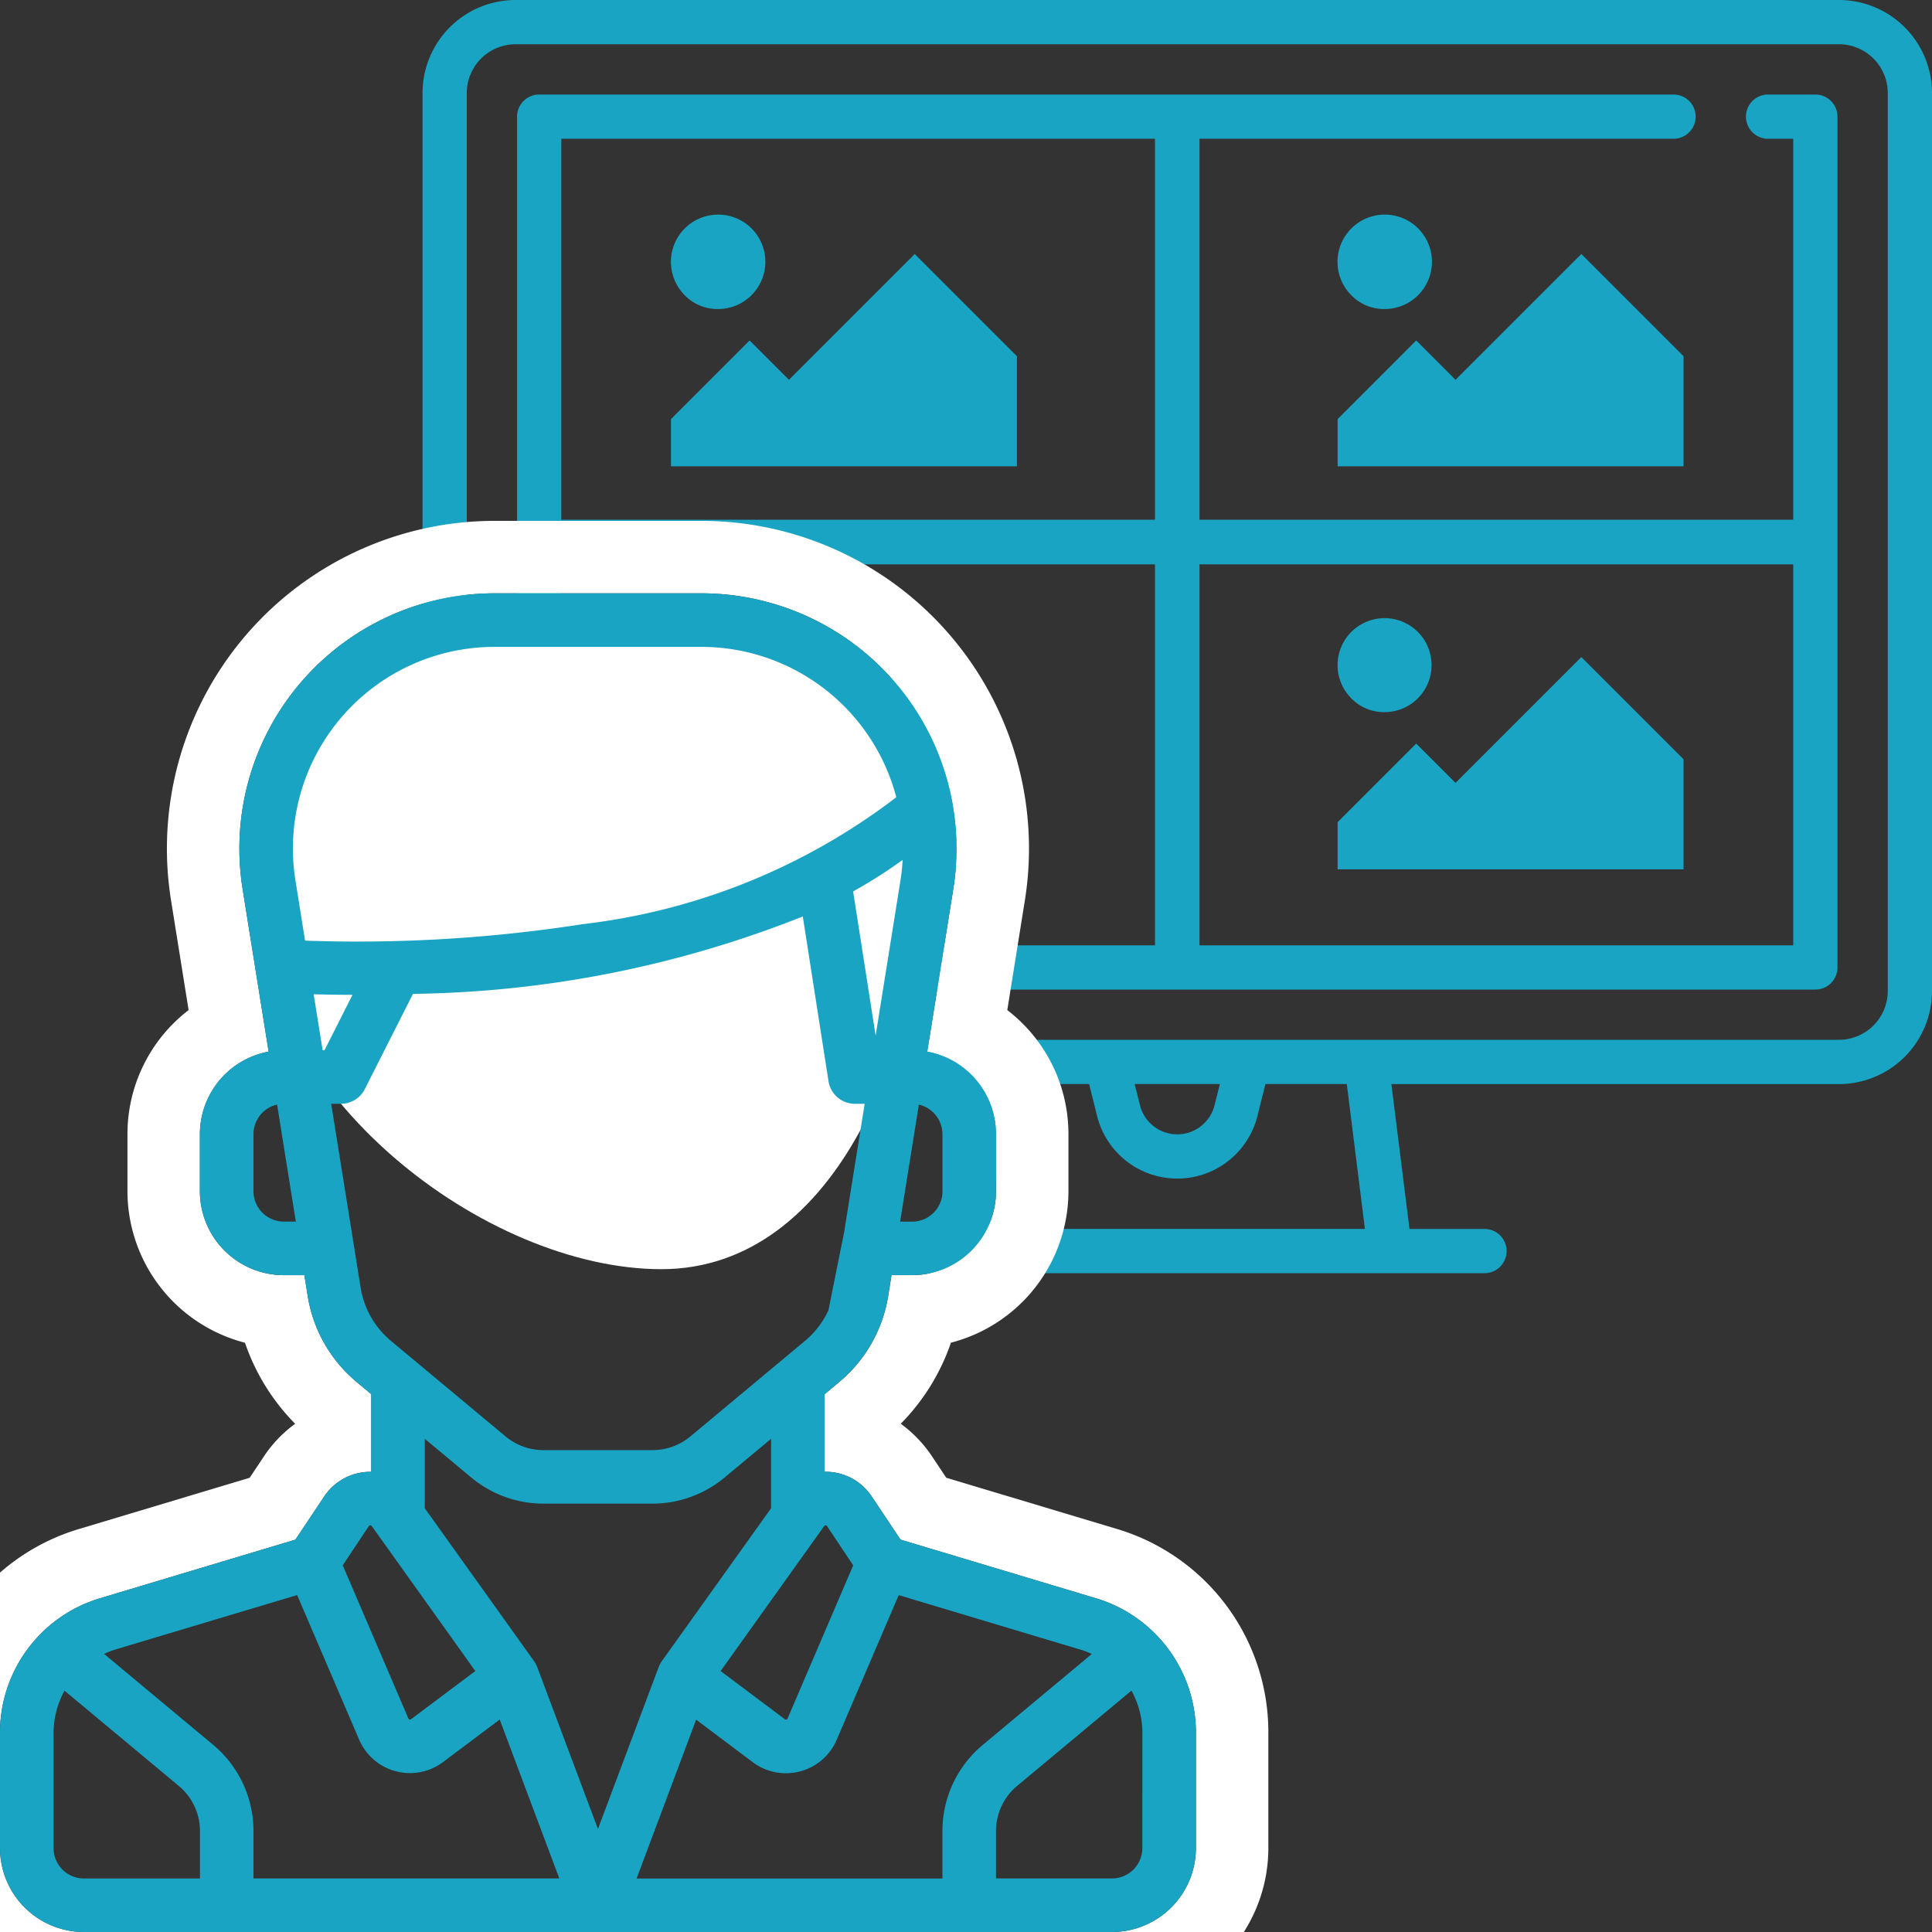
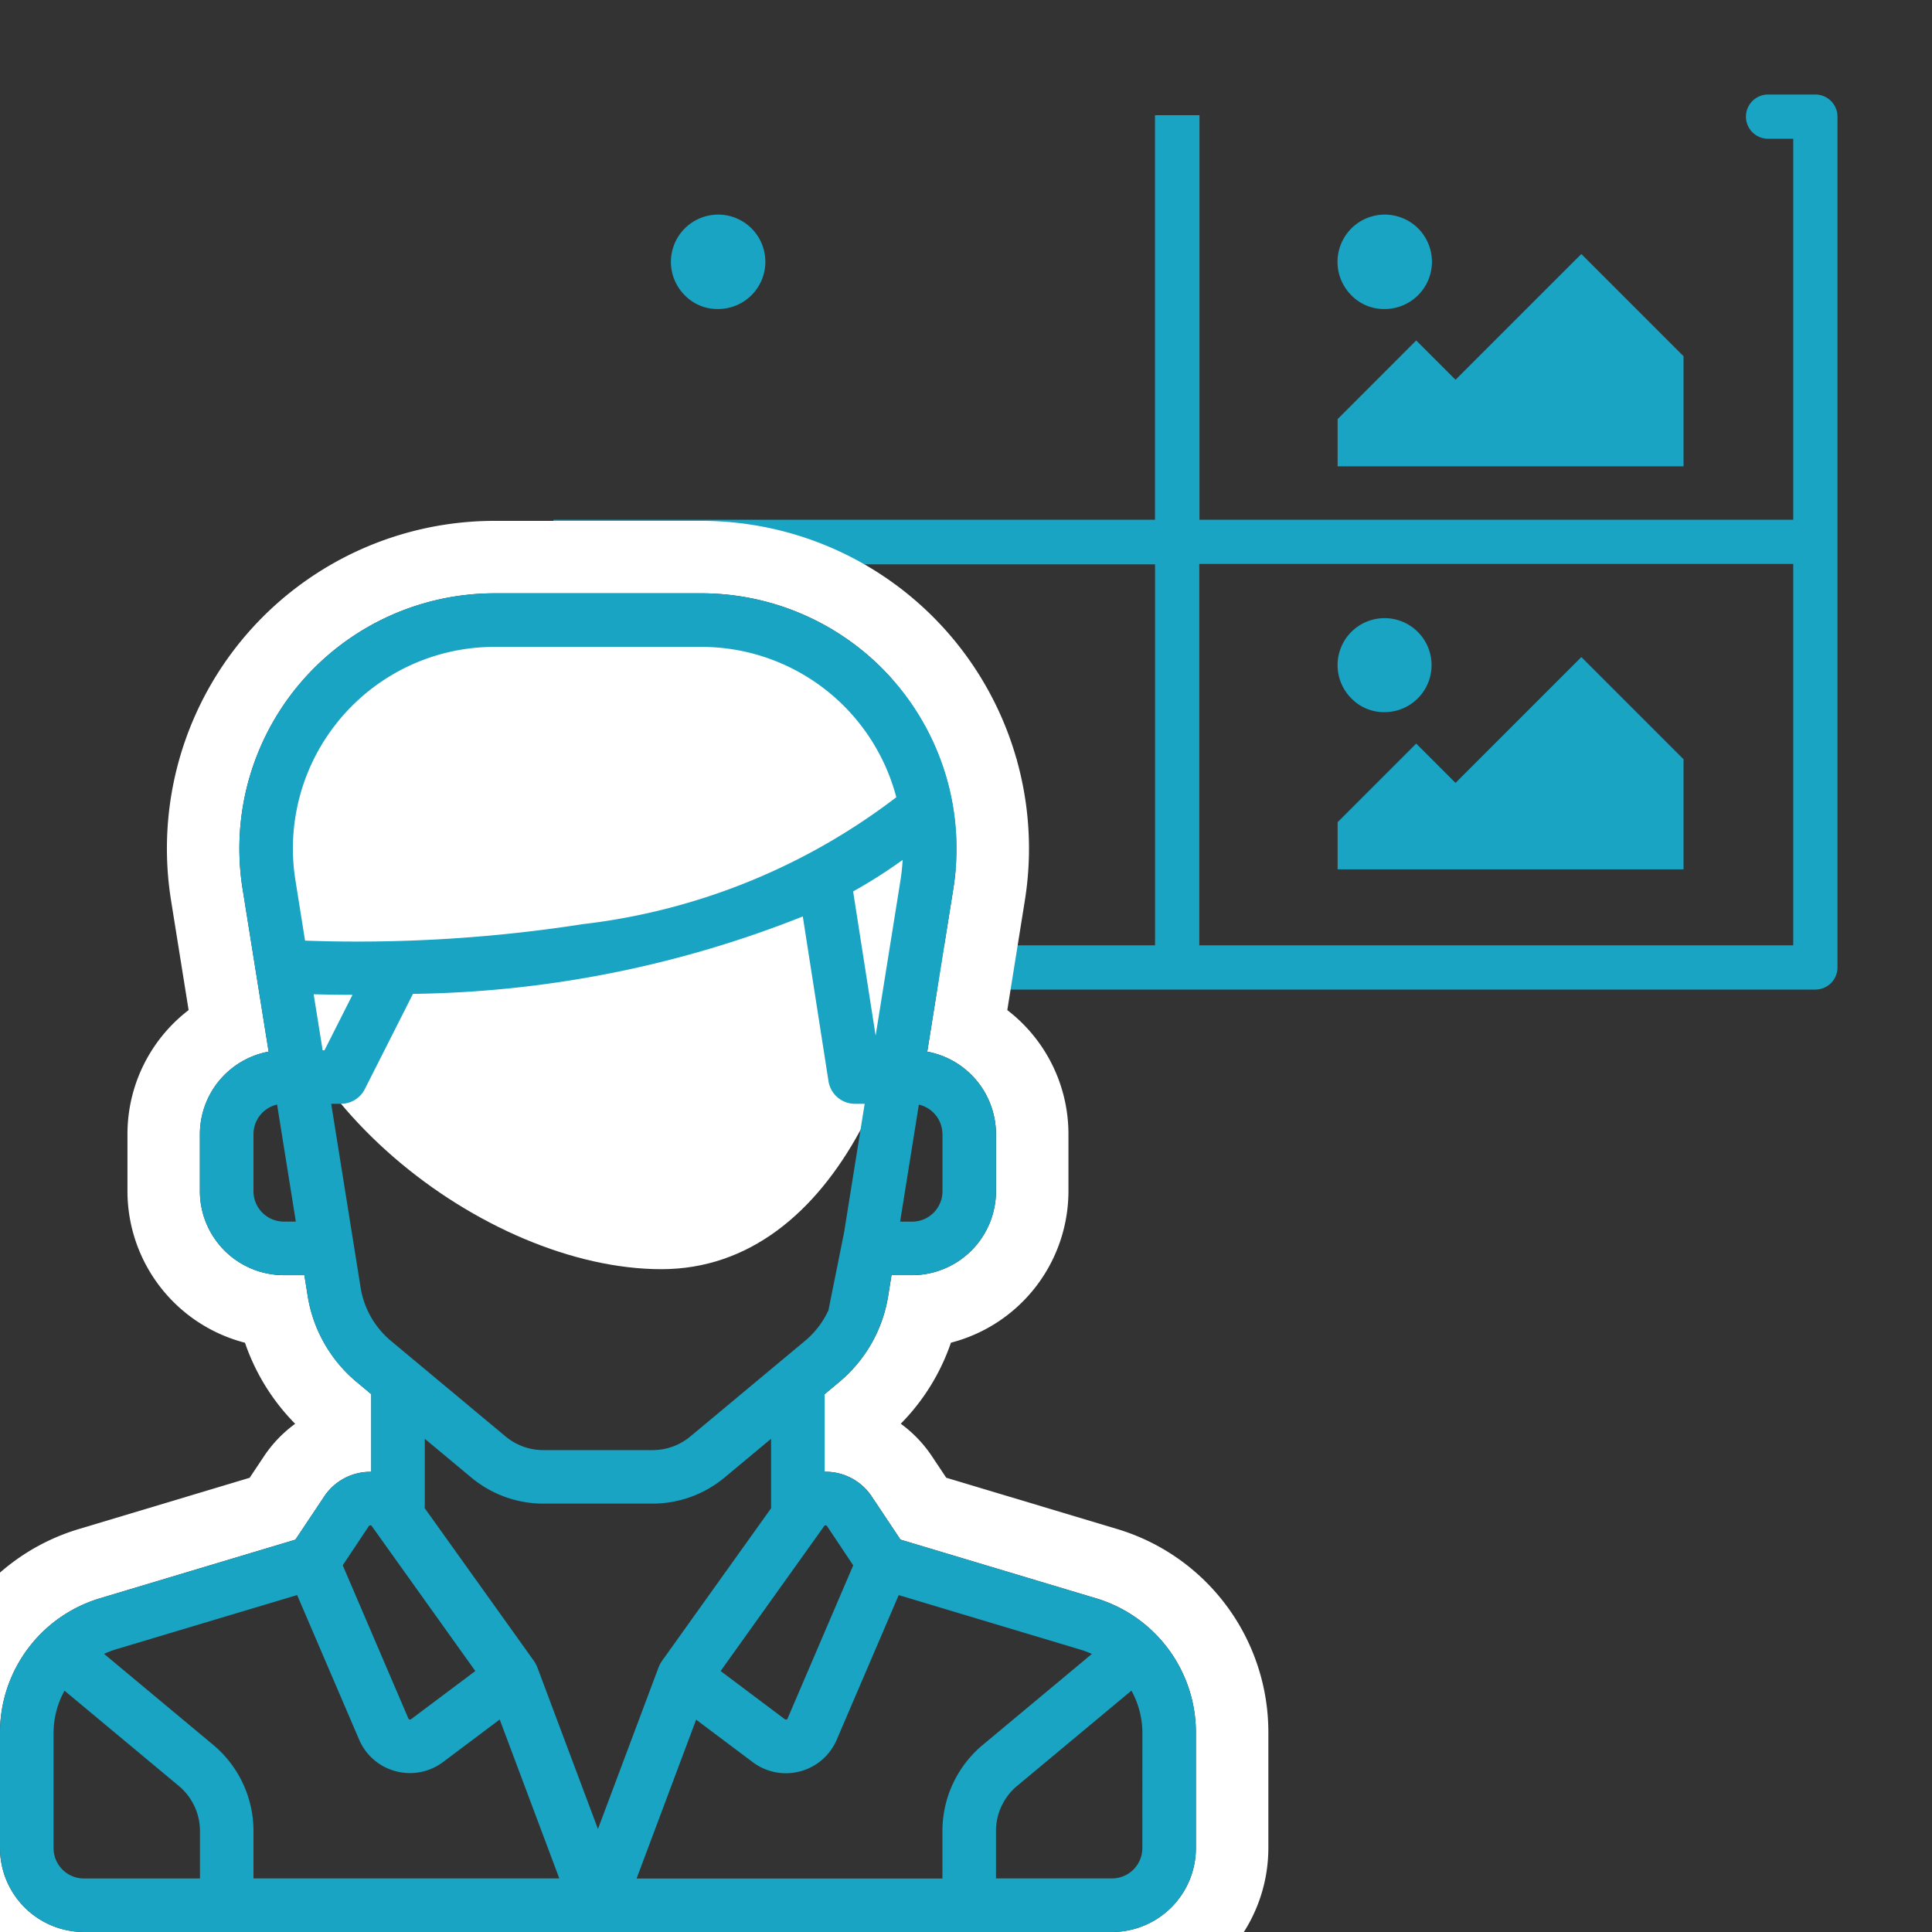
<svg xmlns="http://www.w3.org/2000/svg" id="Слой_1" data-name="Слой 1" viewBox="0 0 40 40">
  <rect x="0" y="0" width="40" height="40" fill="#333333" stroke="none" />
  <defs>
    <style>.cls-1{fill:none;}.cls-2{clip-path:url(#clip-path);}.cls-3{fill:#18a4c2;}.cls-4{fill:#fff;}</style>
    <clipPath id="clip-path">
      <rect class="cls-1" width="40" height="40" />
    </clipPath>
  </defs>
  <title>комплексна система відеоспостереження_3</title>
  <g class="cls-2">
-     <path class="cls-3" d="M38.074,0H10.674A1.928,1.928,0,0,0,8.748,1.926V20.519a1.928,1.928,0,0,0,1.926,1.926H19.941l-.375,2.999H18.013a.458.458,0,1,0,0,.916H30.735a.458.458,0,1,0,0-.916h-1.553l-.375-2.999h9.267A1.928,1.928,0,0,0,40,20.519V1.926A1.928,1.928,0,0,0,38.074,0ZM28.259,25.443H20.489l.375-2.999h1.685l.165.661a1.711,1.711,0,0,0,3.32,0l.165-.661h1.685Zm-4.767-2.999H25.256l-.11.439a.796.796,0,0,1-1.544,0Zm15.592-1.926a1.011,1.011,0,0,1-1.01,1.01H10.674A1.011,1.011,0,0,1,9.664,20.519V1.926A1.011,1.011,0,0,1,10.674.916H38.074a1.011,1.011,0,0,1,1.01,1.01V20.519Z" />
-     <path class="cls-3" d="M12.142,19.572h-.521V2.873H34.649a.458.458,0,1,0,0-.916H11.163a.458.458,0,0,0-.458.458V20.03a.458.458,0,0,0,.458.458h.979a.458.458,0,0,0,0-.916Z" />
    <path class="cls-3" d="M37.585,1.957h-.979a.458.458,0,1,0,0,.916h.521V19.572H14.099a.458.458,0,0,0,0,.916H37.585a.458.458,0,0,0,.458-.458V2.415A.458.458,0,0,0,37.585,1.957Z" />
    <path class="cls-3" d="M23.914,2.387v8.373H11.461v.916H24.372a.458.458,0,0,0,.458-.458v-8.831Z" />
    <path class="cls-3" d="M24.834,2.387v8.373H37.287v.916H24.376a.458.458,0,0,1-.458-.458v-8.831Z" />
-     <path class="cls-3" d="M24.834,20.019V11.684H37.287v-.916H24.376a.458.458,0,0,0-.458.458V20.019Z" />
    <path class="cls-3" d="M23.914,20.019V11.684H11.461v-.916H24.372a.458.458,0,0,1,.458.458V20.019Z" />
    <path class="cls-3" d="M14.869,6.398a.978.978,0,0,0,.692-1.668A.978.978,0,0,0,14.177,6.113a.942.942,0,0,0,.692.285Zm0,0" />
-     <path class="cls-3" d="M16.334,7.863l-.814-.814L13.892,8.677v.977h7.162v-2.279L18.938,5.259Zm0,0" />
    <path class="cls-3" d="M28.67,6.398a.978.978,0,0,0,.692-1.668.978.978,0,0,0-1.384,1.383.942.942,0,0,0,.692.285Zm0,0" />
    <path class="cls-3" d="M30.135,7.863l-.814-.814L27.694,8.677v.977h7.162v-2.279L32.74,5.259Zm0,0" />
    <path class="cls-3" d="M14.869,14.744a.973.973,0,1,0-.692-.285.942.942,0,0,0,.692.285Zm0,0" />
    <path class="cls-3" d="M16.334,16.209l-.814-.814L13.892,17.022v.977h7.162v-2.279l-2.116-2.116Zm0,0" />
    <path class="cls-3" d="M28.67,14.744a.973.973,0,1,0-.692-.285.942.942,0,0,0,.692.285Zm0,0" />
    <path class="cls-3" d="M30.135,16.209l-.814-.814L27.694,17.022v.977h7.162v-2.279l-2.116-2.116Zm0,0" />
    <path class="cls-4" d="M19.188,17.469c0-4.111-3.886-4.664-7.522-4.664s-6.333,1.639-6.333,5.75,4.725,7.722,8.361,7.722S19.188,21.581,19.188,17.469Z" />
    <path class="cls-4" d="M14.519,12.284a5.284,5.284,0,0,1,5.218,6.119l-.539,3.37a1.739,1.739,0,0,1,1.423,1.708v1.183A1.739,1.739,0,0,1,18.884,26.401h-.426l-.069.431a2.919,2.919,0,0,1-1.014,1.781l-.302.252v1.607l.032-.001.007 0a1.145,1.145,0,0,1,.935.51l.597.895,4.036,1.211a2.901,2.901,0,0,1,2.08,2.796v2.379A1.739,1.739,0,0,1,23.023,40H1.737A1.739,1.739,0,0,1,0,38.263V35.884a2.902,2.902,0,0,1,2.08-2.796l4.036-1.211.597-.895a1.146,1.146,0,0,1,.935-.51l.007-0.0.032 0V28.865l-.302-.252a2.919,2.919,0,0,1-1.014-1.781l-.069-.431H5.876a1.739,1.739,0,0,1-1.737-1.737V23.481a1.74,1.74,0,0,1,1.423-1.708l-.539-3.37A5.284,5.284,0,0,1,10.24,12.284h4.279m0-1.5h-4.279a6.784,6.784,0,0,0-6.699,7.856l.364,2.273a3.235,3.235,0,0,0-1.266,2.568v1.183a3.243,3.243,0,0,0,2.433,3.136,4.419,4.419,0,0,0,1.039,1.678,2.649,2.649,0,0,0-.645.672l-.297.446-3.519,1.056A4.392,4.392,0,0,0-1.5,35.884v2.379A3.241,3.241,0,0,0,1.737,41.5h21.286a3.241,3.241,0,0,0,3.237-3.237V35.884a4.392,4.392,0,0,0-3.15-4.233l-3.519-1.056-.297-.446a2.644,2.644,0,0,0-.645-.672,4.419,4.419,0,0,0,1.039-1.678,3.243,3.243,0,0,0,2.433-3.136V23.481a3.235,3.235,0,0,0-1.266-2.568l.364-2.273A6.784,6.784,0,0,0,14.519,10.784Z" />
    <path class="cls-3" d="M22.679,33.088l-4.036-1.211-.597-.895a1.145,1.145,0,0,0-.935-.51c-.013-0-.026 0-.039.001V28.865l.302-.252a2.919,2.919,0,0,0,1.014-1.782l.069-.431H18.884a1.739,1.739,0,0,0,1.737-1.737V23.481a1.739,1.739,0,0,0-1.423-1.708l.539-3.37A5.284,5.284,0,0,0,14.519,12.284H10.24a5.284,5.284,0,0,0-5.218,6.119l.539,3.37a1.739,1.739,0,0,0-1.423,1.708v1.183a1.739,1.739,0,0,0,1.737,1.737h.426l.069.431a2.919,2.919,0,0,0,1.014,1.782l.302.252v1.607c-.013-0-.026-.001-.039-0a1.146,1.146,0,0,0-.935.51l-.597.895L2.08,33.088A2.902,2.902,0,0,0,0,35.884v2.379A1.739,1.739,0,0,0,1.737,40h21.286a1.739,1.739,0,0,0,1.737-1.737V35.884A2.901,2.901,0,0,0,22.679,33.088Zm-.074,1.156-2.255,1.88a2.322,2.322,0,0,0-.838,1.789v.98H13.18l1.233-3.289,1.171.879a1.139,1.139,0,0,0,.685.23,1.155,1.155,0,0,0,.298-.039,1.139,1.139,0,0,0,.757-.656l1.283-2.993,3.753,1.126A1.875,1.875,0,0,1,22.605,34.243Zm-5.481-2.646.541.811-1.359,3.171a.037.037,0,0,1-.056.015L14.92,34.597l2.144-3.001h0a.037.037,0,0,1,.061.001Zm1.005-10.156-.466-2.986a10.439,10.439,0,0,0,1.025-.652,4.189,4.189,0,0,1-.045.425Zm1.384,2.04v1.183a.629.629,0,0,1-.628.628h-.249l.388-2.423A.629.629,0,0,1,19.512,23.481ZM7.063,14.859a4.17,4.17,0,0,1,3.178-1.466h4.279A4.174,4.174,0,0,1,18.557,16.506a13.196,13.196,0,0,1-6.494,2.628,30.356,30.356,0,0,1-5.747.341L6.117,18.228A4.171,4.171,0,0,1,7.063,14.859Zm-.383,6.885-.186-1.159c.249.007.518.011.804.012l-.58,1.148H6.68ZM5.876,25.292a.629.629,0,0,1-.628-.628V23.481a.629.629,0,0,1,.489-.612l.388,2.423Zm11.276,1.835a1.811,1.811,0,0,1-.486.635l-2.373,1.978a1.222,1.222,0,0,1-.781.283H11.248a1.222,1.222,0,0,1-.781-.283L8.095,27.762a1.811,1.811,0,0,1-.629-1.105L6.857,22.853h.201a.554.554,0,0,0,.495-.304l.997-1.972a22.595,22.595,0,0,0,8.071-1.603l.532,3.41a.554.554,0,0,0,.548.469h.201l-.426,2.663M9.758,30.591a2.333,2.333,0,0,0,1.49.54h2.263a2.333,2.333,0,0,0,1.49-.54l.963-.802v1.379a.541.541,0,0,0,.003.055l-2.265,3.17-.007.011-.017.027-.013.024-.012.023-.013.031-.005.012L12.38,37.867,11.125,34.521l-.005-.012-.013-.031-.012-.023-.013-.024-.017-.027-.007-.011L8.792,31.223c.002-.018.003-.036.003-.055V29.789ZM7.636,31.597a.037.037,0,0,1,.061-.001h0l2.144,3.001-1.33.997a.037.037,0,0,1-.056-.015l-1.359-3.171ZM6.152,33.024,7.435,36.016a1.139,1.139,0,0,0,.757.655,1.154,1.154,0,0,0,.298.039,1.139,1.139,0,0,0,.685-.23l1.171-.879L11.58,38.891H5.248v-.98a2.322,2.322,0,0,0-.838-1.789l-2.255-1.88a1.848,1.848,0,0,1,.245-.094ZM1.109,38.263V35.884a1.812,1.812,0,0,1,.227-.88l2.365,1.971a1.216,1.216,0,0,1,.439.937v.98H1.737A.629.629,0,0,1,1.109,38.263Zm22.542,0a.629.629,0,0,1-.628.628H20.621v-.98a1.216,1.216,0,0,1,.439-.937l2.365-1.971a1.812,1.812,0,0,1,.227.88Z" />
  </g>
</svg>